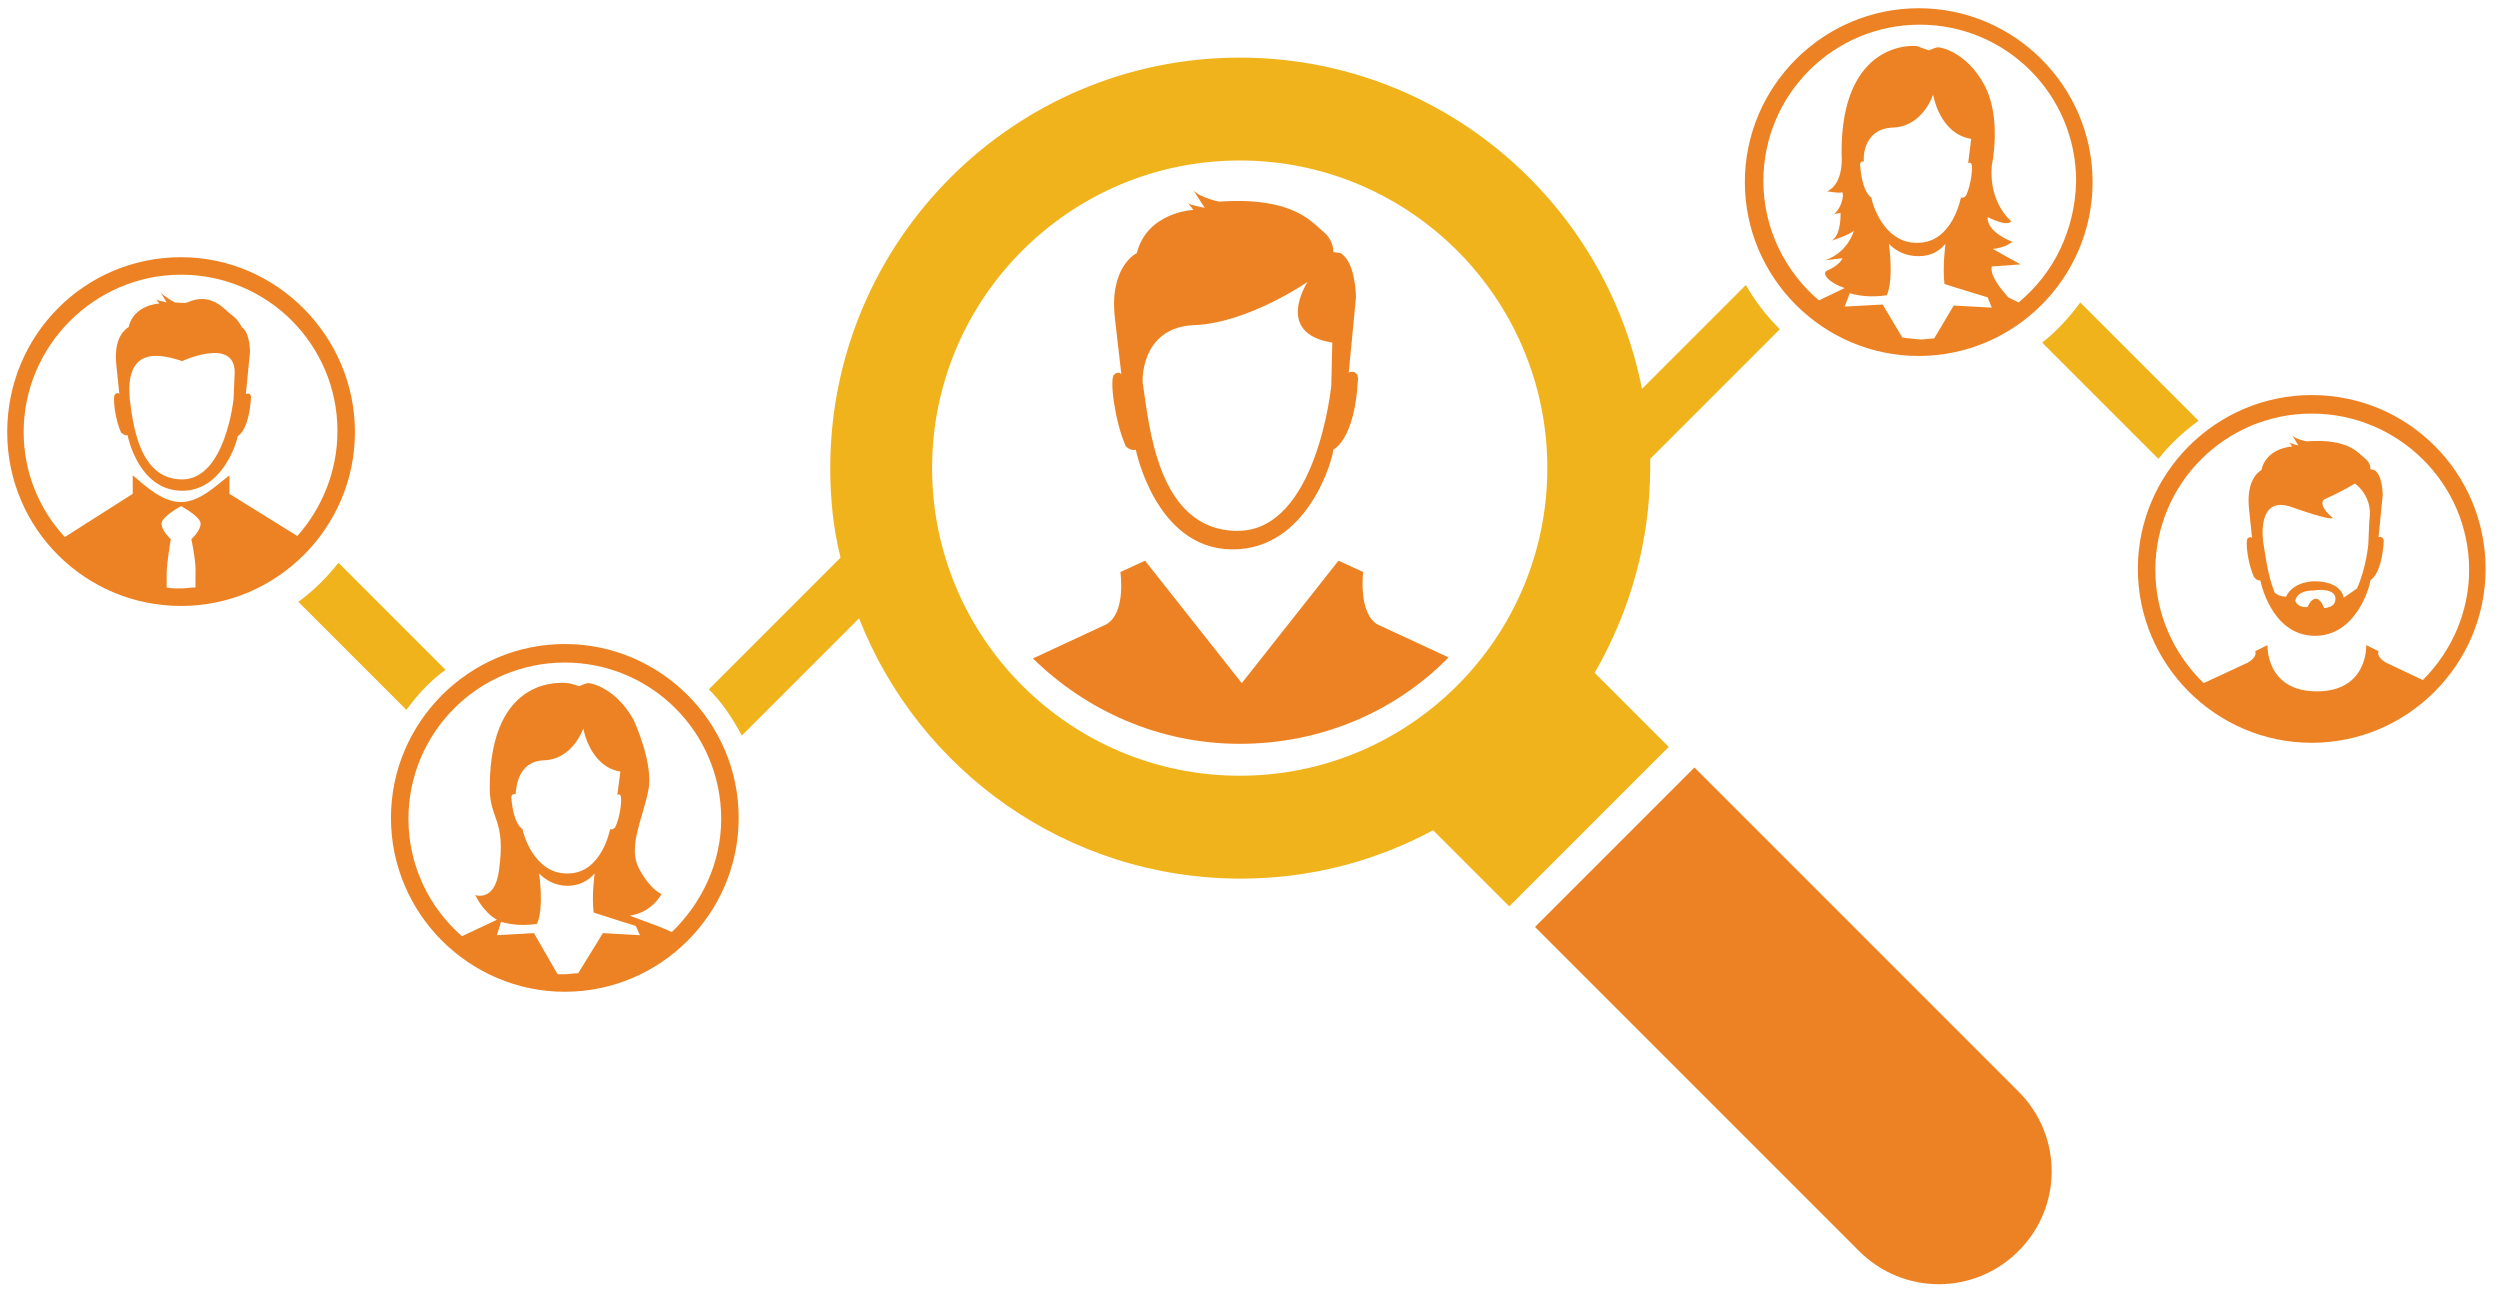
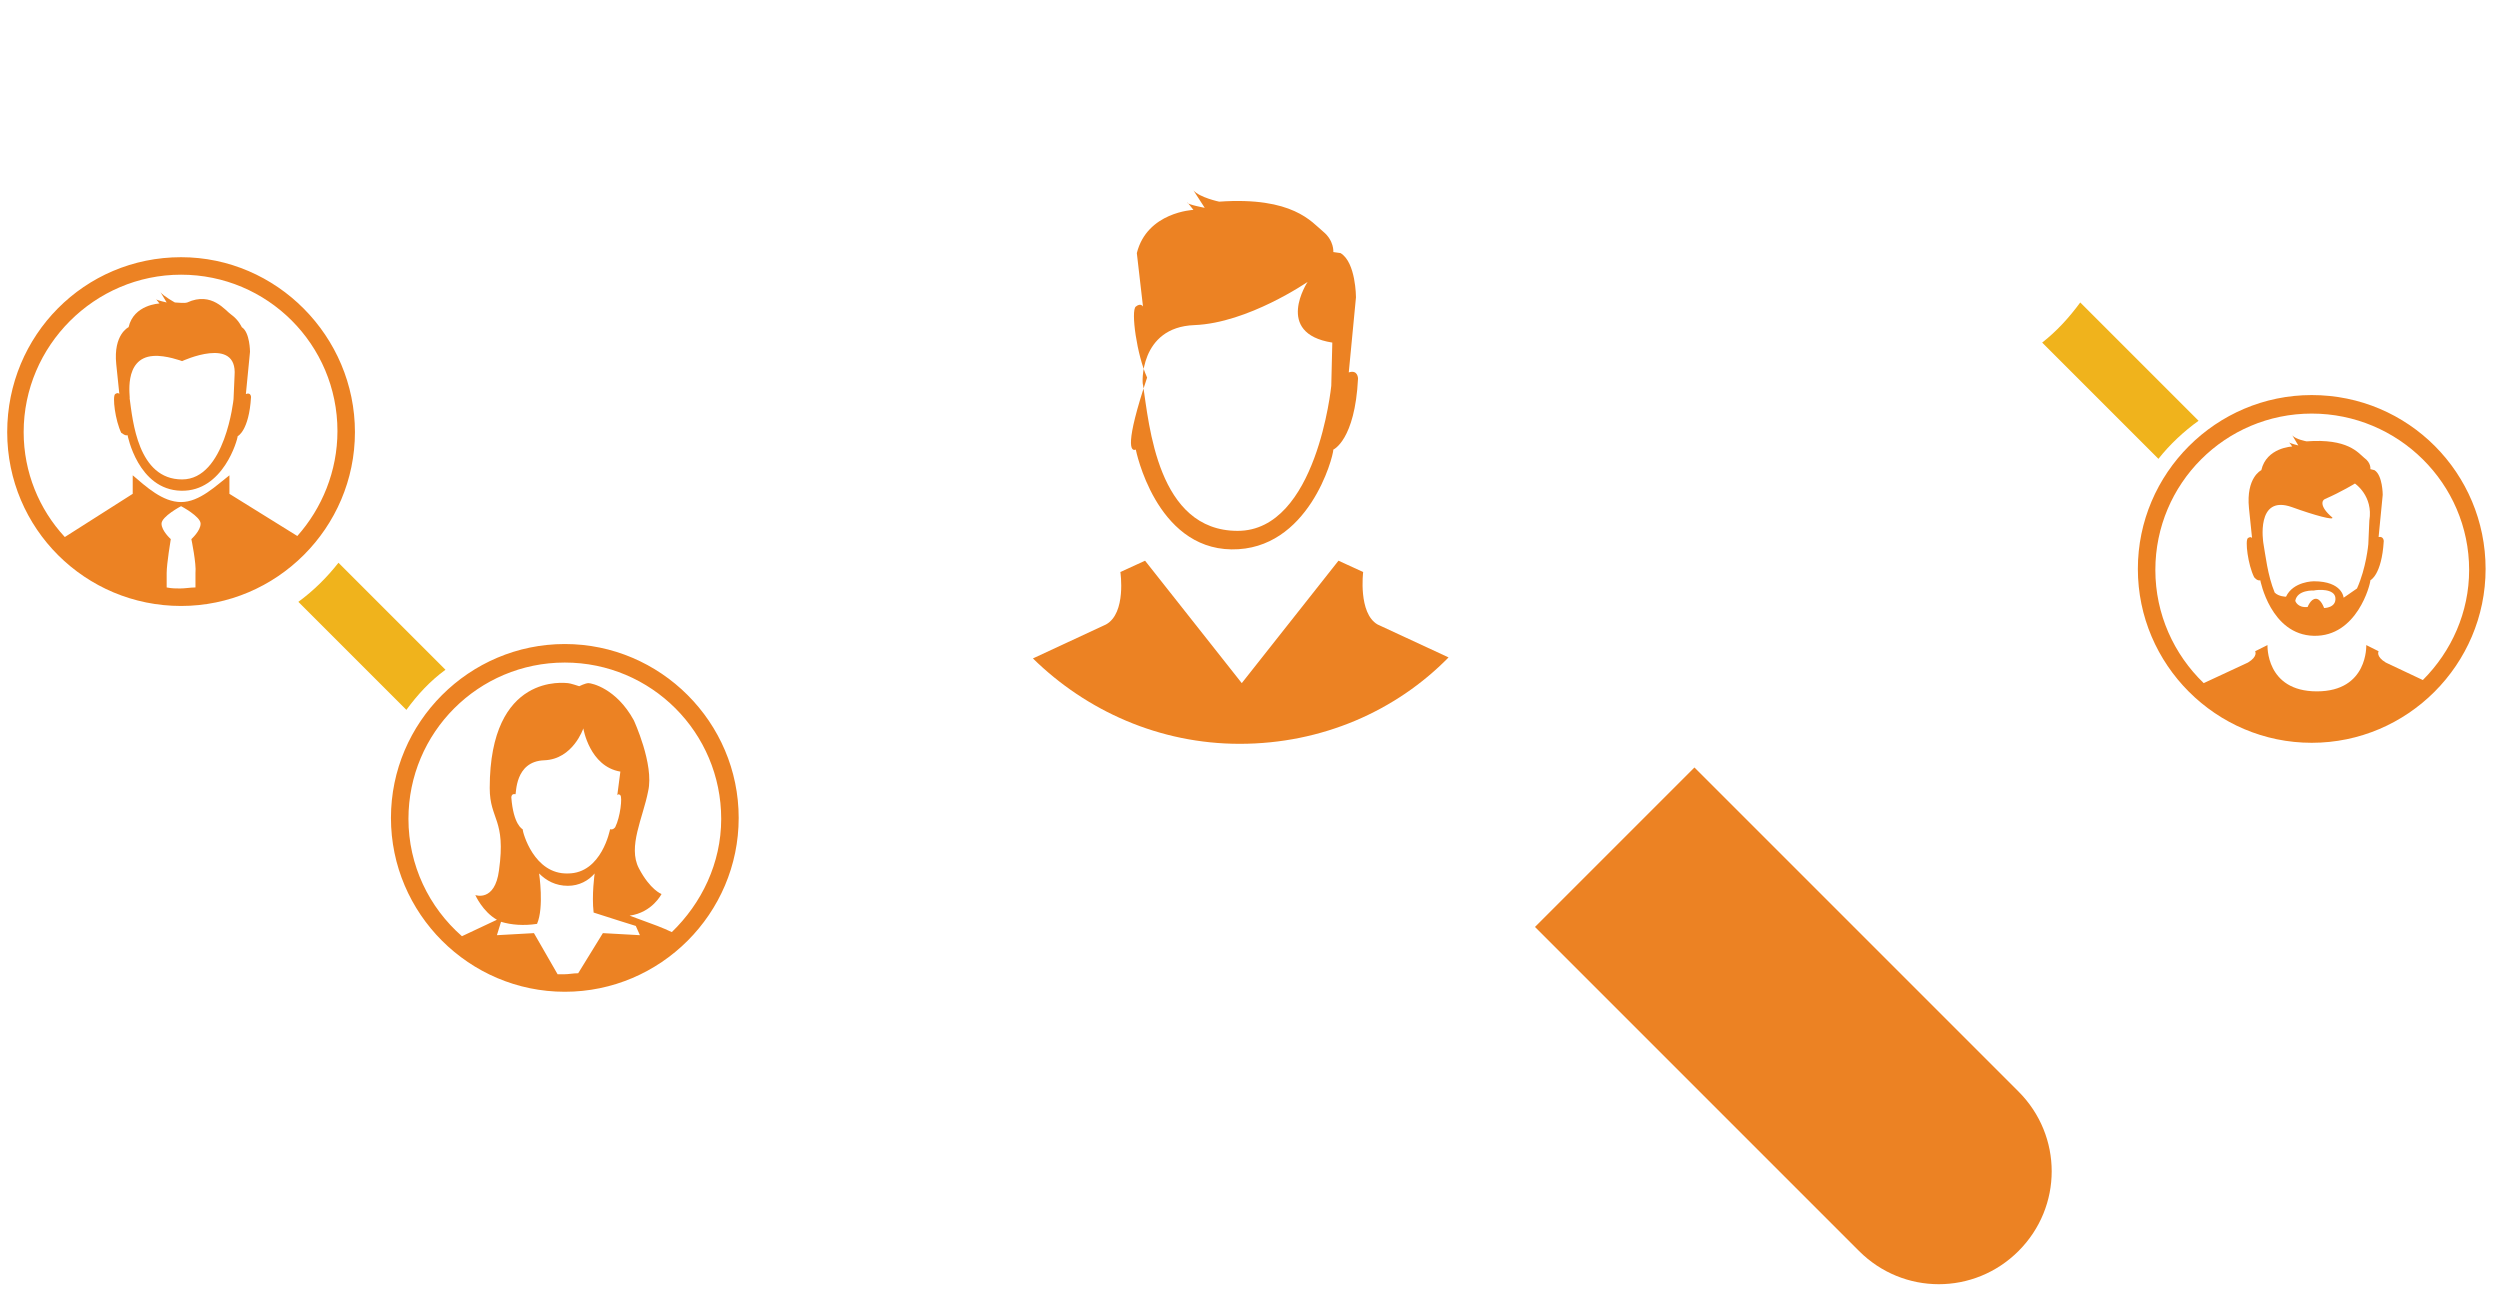
<svg xmlns="http://www.w3.org/2000/svg" version="1.1" id="Layer_1" x="0px" y="0px" width="243px" height="126px" viewBox="0 0 243 126" enable-background="new 0 0 243 126" xml:space="preserve">
  <g>
    <g>
      <path fill="#F0B31C" d="M202.2,29.4c-1.1,1.5-2.3,2.8-3.7,3.9l11.3,11.3c1.1-1.4,2.5-2.7,3.9-3.7L202.2,29.4z" />
      <path fill="#F0B31C" d="M29,58.5L39.5,69c1.1-1.5,2.3-2.8,3.8-3.9L32.9,54.7C31.8,56.1,30.5,57.4,29,58.5z" />
-       <path fill="#F0B31C" d="M169.7,27.7l-10.1,10.1C156,19.5,139.9,5.6,120.5,5.6c-22,0-39.8,17.9-39.8,39.9c0,3,0.3,5.9,1,8.7    L68.9,67c1.3,1.3,2.3,2.8,3.2,4.5l11.4-11.4c5.8,14.8,20.2,25.3,37.1,25.3c6.8,0,13.1-1.7,18.7-4.7l7.4,7.4l15.5-15.5l-7.2-7.2    c3.4-5.9,5.4-12.7,5.4-20c0-0.3,0-0.6,0-0.8L173,32C171.7,30.7,170.6,29.3,169.7,27.7z M120.5,75.4c-16.5,0-29.9-13.4-29.9-29.9    s13.4-29.9,29.9-29.9s29.9,13.4,29.9,29.9S137,75.4,120.5,75.4z" />
    </g>
    <g>
      <g>
-         <path fill="#EC8223" d="M110.4,43.7c0,0,1.9,9.6,9.3,9.7c7.5,0.1,9.9-9,9.9-9.7c0,0,2.1-0.9,2.4-6.9c0,0,0-0.9-0.9-0.6l0.7-7.3     c0,0,0-3.4-1.5-4.3l-0.7-0.1c0,0,0.1-1.1-1-2c-1.1-0.9-2.9-3.4-10.1-2.9c0,0-1.9-0.4-2.5-1.1l1.1,1.7c0,0-1.6-0.3-1.7-0.5     c-0.1-0.2,0.6,0.7,0.6,0.7s-4.5,0.2-5.5,4.2c0,0-2.8,1.3-2.1,6.6l0.6,5.2c0,0-0.2-0.4-0.7,0c-0.5,0.4,0.1,4.7,1.1,6.9     C109.3,43.3,109.9,43.9,110.4,43.7z M116.1,31.6c5.2-0.2,11-4.2,11-4.2s-3.3,5,2.4,5.9l-0.1,4.2c0,0-1.4,14.1-9.1,14.1     c-7.8,0-8.6-10.3-9.2-14.2C111,37.4,110.7,31.8,116.1,31.6z" />
+         <path fill="#EC8223" d="M110.4,43.7c0,0,1.9,9.6,9.3,9.7c7.5,0.1,9.9-9,9.9-9.7c0,0,2.1-0.9,2.4-6.9c0,0,0-0.9-0.9-0.6l0.7-7.3     c0,0,0-3.4-1.5-4.3l-0.7-0.1c0,0,0.1-1.1-1-2c-1.1-0.9-2.9-3.4-10.1-2.9c0,0-1.9-0.4-2.5-1.1l1.1,1.7c0,0-1.6-0.3-1.7-0.5     c-0.1-0.2,0.6,0.7,0.6,0.7s-4.5,0.2-5.5,4.2l0.6,5.2c0,0-0.2-0.4-0.7,0c-0.5,0.4,0.1,4.7,1.1,6.9     C109.3,43.3,109.9,43.9,110.4,43.7z M116.1,31.6c5.2-0.2,11-4.2,11-4.2s-3.3,5,2.4,5.9l-0.1,4.2c0,0-1.4,14.1-9.1,14.1     c-7.8,0-8.6-10.3-9.2-14.2C111,37.4,110.7,31.8,116.1,31.6z" />
        <path fill="#EC8223" d="M140.8,63.9l-6.9-3.2c-1.9-1.1-1.4-5.1-1.4-5.1l-2.4-1.1l-9.4,11.9l-9.4-11.9l-2.4,1.1c0,0,0.6,4-1.4,5.1     l-7.1,3.3c5.2,5.1,12.3,8.3,20.1,8.3C128.5,72.3,135.7,69.1,140.8,63.9z" />
      </g>
      <path fill="#EC8223" d="M164.7,74.6l31.5,31.5c4.3,4.3,4.3,11.2,0,15.5l0,0c-4.3,4.3-11.2,4.3-15.5,0l-31.5-31.5L164.7,74.6z" />
      <g>
        <path fill="#EC8223" d="M12.4,42.3c0,0,1,5.3,5.2,5.4c4.1,0.1,5.5-5,5.5-5.3c0,0,1.1-0.5,1.3-3.8c0,0,0-0.5-0.5-0.3l0.4-4.1     c0,0,0-1.9-0.8-2.4c0,0-0.3-0.7-1-1.2c-0.6-0.4-1.9-2.3-4.3-1.2c-0.3,0.1-0.9,0-1.2,0c0,0-1.1-0.6-1.4-1l0.6,1c0,0-0.9-0.2-1-0.3     c-0.1-0.1,0.3,0.4,0.3,0.4s-2.5,0.1-3,2.3c0,0-1.5,0.7-1.2,3.6l0.3,2.9c0,0-0.1-0.2-0.4,0c-0.3,0.2,0,2.6,0.6,3.8     C11.8,42,12.1,42.4,12.4,42.3z M14.9,34.6c1.2-0.1,2.8,0.5,2.8,0.5s5.4-2.5,5.1,1.4l-0.1,2.3c0,0-0.8,7.8-5,7.8     c-4.3,0-4.8-5.7-5.1-7.9C12.7,38.8,11.9,34.8,14.9,34.6z" />
        <path fill="#EC8223" d="M17.6,25C8.2,25,0.7,32.6,0.7,42s7.6,16.9,16.9,16.9S34.5,51.3,34.5,42S26.9,25,17.6,25z M17.6,26.7     c8.4,0,15.2,6.8,15.2,15.2c0,3.9-1.5,7.5-3.9,10.2L22.3,48v-1.8c-1.3,1-2.9,2.6-4.7,2.6c-1.8,0-3.4-1.5-4.7-2.6V48l-6.6,4.2     c-2.5-2.7-4-6.3-4-10.2C2.3,33.6,9.2,26.7,17.6,26.7z M16.2,57.1c0-0.7,0-1.2,0-1.4c0-0.9,0.4-3.3,0.4-3.3s-0.9-0.8-0.9-1.5     c0-0.7,1.9-1.7,1.9-1.7s1.9,1,1.9,1.7c0,0.7-0.9,1.5-0.9,1.5s0.5,2.4,0.4,3.3c0,0.2,0,0.7,0,1.4c-0.5,0-1,0.1-1.5,0.1     C17.1,57.2,16.7,57.2,16.2,57.1z" />
      </g>
      <path fill="#EC8223" d="M54.9,62.6c-9.3,0-16.9,7.6-16.9,16.9s7.6,16.9,16.9,16.9s16.9-7.6,16.9-16.9S64.2,62.6,54.9,62.6z     M51.9,90.7l-3.6,0.2l0.4-1.3c1,0.3,2.2,0.4,3.5,0.2c0.7-1.6,0.2-4.9,0.2-4.9c0.7,0.7,1.6,1.2,2.8,1.2c1.1,0,2-0.5,2.6-1.2    c0,0-0.3,2.1-0.1,3.8c1.2,0.4,4.1,1.3,4.1,1.3l0.4,0.9l-3.6-0.2l-2.4,3.9c-0.5,0-0.9,0.1-1.4,0.1c-0.2,0-0.4,0-0.6,0L51.9,90.7z     M52.9,73.9c2.8-0.1,3.8-3.1,3.8-3.1s0.6,3.7,3.6,4.2L60,77.3c0,0,0.1-0.2,0.3,0c0.2,0.2,0,2.1-0.5,3.1c0,0-0.2,0.3-0.5,0.2    c0,0-0.8,4.3-4.1,4.3c-3.3,0.1-4.4-4-4.4-4.3c0,0-0.9-0.4-1.1-3.1c0,0,0-0.4,0.4-0.3C50.2,77.2,50,74,52.9,73.9z M65.3,90.6    c-0.4-0.2-0.9-0.4-1.4-0.6c-1.6-0.6-2.7-1-2.7-1c2.2-0.3,3.1-2.1,3.1-2.1s-1.1-0.4-2.2-2.5c-1.1-2.1,0.4-4.9,0.9-7.5    c0.6-2.6-1.4-6.9-1.4-6.9c-1.7-3.1-4.1-3.6-4.4-3.6c-0.3,0-0.9,0.3-0.9,0.3s-0.9-0.3-1.1-0.3c-0.2,0-7.6-1.1-7.6,10.2    c0,3.1,1.6,3,0.9,8c-0.4,3.1-2.3,2.4-2.3,2.4s0.7,1.6,2.1,2.4l-3.4,1.6c-3.2-2.8-5.2-6.9-5.2-11.4c0-8.4,6.8-15.2,15.2-15.2    s15.2,6.8,15.2,15.2C70.1,83.9,68.2,87.8,65.3,90.6z" />
-       <path fill="#EC8223" d="M186.5,0.8c-9.3,0-16.9,7.6-16.9,16.9s7.6,16.9,16.9,16.9c9.3,0,16.9-7.6,16.9-16.9S195.8,0.8,186.5,0.8z     M184.9,32.8l-1.9-3.2l-3.7,0.2l0.5-1.3c1,0.3,2.2,0.4,3.6,0.2c0.7-1.6,0.2-5,0.2-5c0.7,0.7,1.6,1.2,2.9,1.2c1.2,0,2-0.5,2.6-1.2    c0,0-0.3,2.2-0.1,3.9c1.2,0.4,4.2,1.3,4.2,1.3l0.4,1l-3.7-0.2l-1.9,3.2c-0.5,0-0.9,0.1-1.4,0.1C185.9,32.9,185.4,32.9,184.9,32.8z     M184,12.4c2.9-0.1,3.9-3.2,3.9-3.2s0.6,3.8,3.7,4.3l-0.3,2.4c0,0,0.1-0.2,0.3,0c0.2,0.2,0,2.1-0.5,3.1c0,0-0.2,0.3-0.5,0.2    c0,0-0.8,4.4-4.2,4.4c-3.4,0.1-4.5-4.1-4.5-4.4c0,0-0.9-0.4-1.1-3.2c0,0,0-0.4,0.4-0.3C181.1,15.8,180.9,12.5,184,12.4z     M196.2,29.4l-1-0.5c-0.7-0.8-1.8-2.1-1.6-3l2.8-0.2l-2.7-1.5c0,0,1.2-0.1,1.9-0.7c0,0-2.5-0.9-2.4-2.4c0,0,1.9,1,2.3,0.4    c0,0-2.2-1.7-1.9-5.4c0,0,1-4.6-0.7-7.8c-1.7-3.2-4.2-3.7-4.5-3.7c-0.3,0-0.9,0.3-0.9,0.3s-0.9-0.3-1.1-0.4    c-0.2-0.1-7.5-0.7-7.4,10.5c0,0,0.3,2.8-1.4,3.6c0,0,1.2,0.2,1.4,0.1c0.2-0.2,0.3,1.1-0.7,2.1l0.6-0.1c0,0,0.1,2.2-0.9,2.7    c0,0,1.9-0.6,2.2-1c0,0-0.5,2.1-2.8,2.9l1.7-0.2c0,0-0.3,0.7-1.5,1.2c-0.6,0.3,0.2,1.2,1.7,1.7l-2.5,1.2c-3.3-2.8-5.4-7-5.4-11.6    c0-8.4,6.8-15.2,15.2-15.2s15.2,6.8,15.2,15.2C201.7,22.4,199.6,26.6,196.2,29.4z" />
      <g>
        <path fill="#EC8223" d="M231.2,52.2l0.4-4.1c0,0,0-1.9-0.8-2.4l-0.4-0.1c0,0,0.1-0.6-0.6-1.1c-0.6-0.5-1.6-1.9-5.6-1.6     c0,0-1.1-0.2-1.4-0.6l0.6,1c0,0-0.8-0.2-0.9-0.3c0.1,0.1,0.3,0.4,0.3,0.4s-2.5,0.1-3,2.3c0,0-1.5,0.7-1.2,3.7l0.3,2.9     c0,0-0.1-0.2-0.4,0s0,2.6,0.6,3.8c0,0,0.3,0.4,0.6,0.3c0,0,1,5.3,5.2,5.4s5.5-5,5.5-5.4c0,0,1.1-0.5,1.3-3.8     C231.7,52.6,231.7,52.1,231.2,52.2z M225.9,59.1c0,0-0.3-0.9-0.8-0.9c-0.5,0-0.8,0.8-0.8,0.8c-1,0.1-1.2-0.6-1.2-0.6     c0.2-1.1,1.8-1,1.8-1c0.4-0.1,2-0.2,2.1,0.7C227.1,59.1,225.9,59.1,225.9,59.1z M230.3,50.6l-0.1,2.3c0,0-0.2,2.3-1.1,4.3     l-1.3,0.9c0,0-0.1-1.6-2.9-1.6c0,0-2,0-2.7,1.5c0,0-0.7,0-1.1-0.4c-0.7-1.7-0.9-3.7-1.1-4.8c0,0-0.8-4.8,2.8-3.5     c2.2,0.8,4.1,1.3,3.9,1c-1.3-1.1-1-1.7-0.7-1.8c1.6-0.7,2.9-1.5,2.9-1.5S230.7,48.2,230.3,50.6z" />
        <path fill="#EC8223" d="M224.7,38.4c-9.3,0-16.9,7.6-16.9,16.9s7.6,16.9,16.9,16.9c9.3,0,16.9-7.6,16.9-16.9     S234.1,38.4,224.7,38.4z M235.5,66.1l-3.6-1.7c-1-0.6-0.7-1.1-0.7-1.1l-1.2-0.6c0,0,0.2,4.5-4.8,4.5c-5,0-4.8-4.5-4.8-4.5     l-1.2,0.6c0,0,0.3,0.5-0.7,1.1l-4.3,2c-2.9-2.8-4.7-6.7-4.7-11c0-8.4,6.8-15.2,15.2-15.2S240,47,240,55.4     C240,59.5,238.3,63.3,235.5,66.1z" />
      </g>
    </g>
  </g>
</svg>